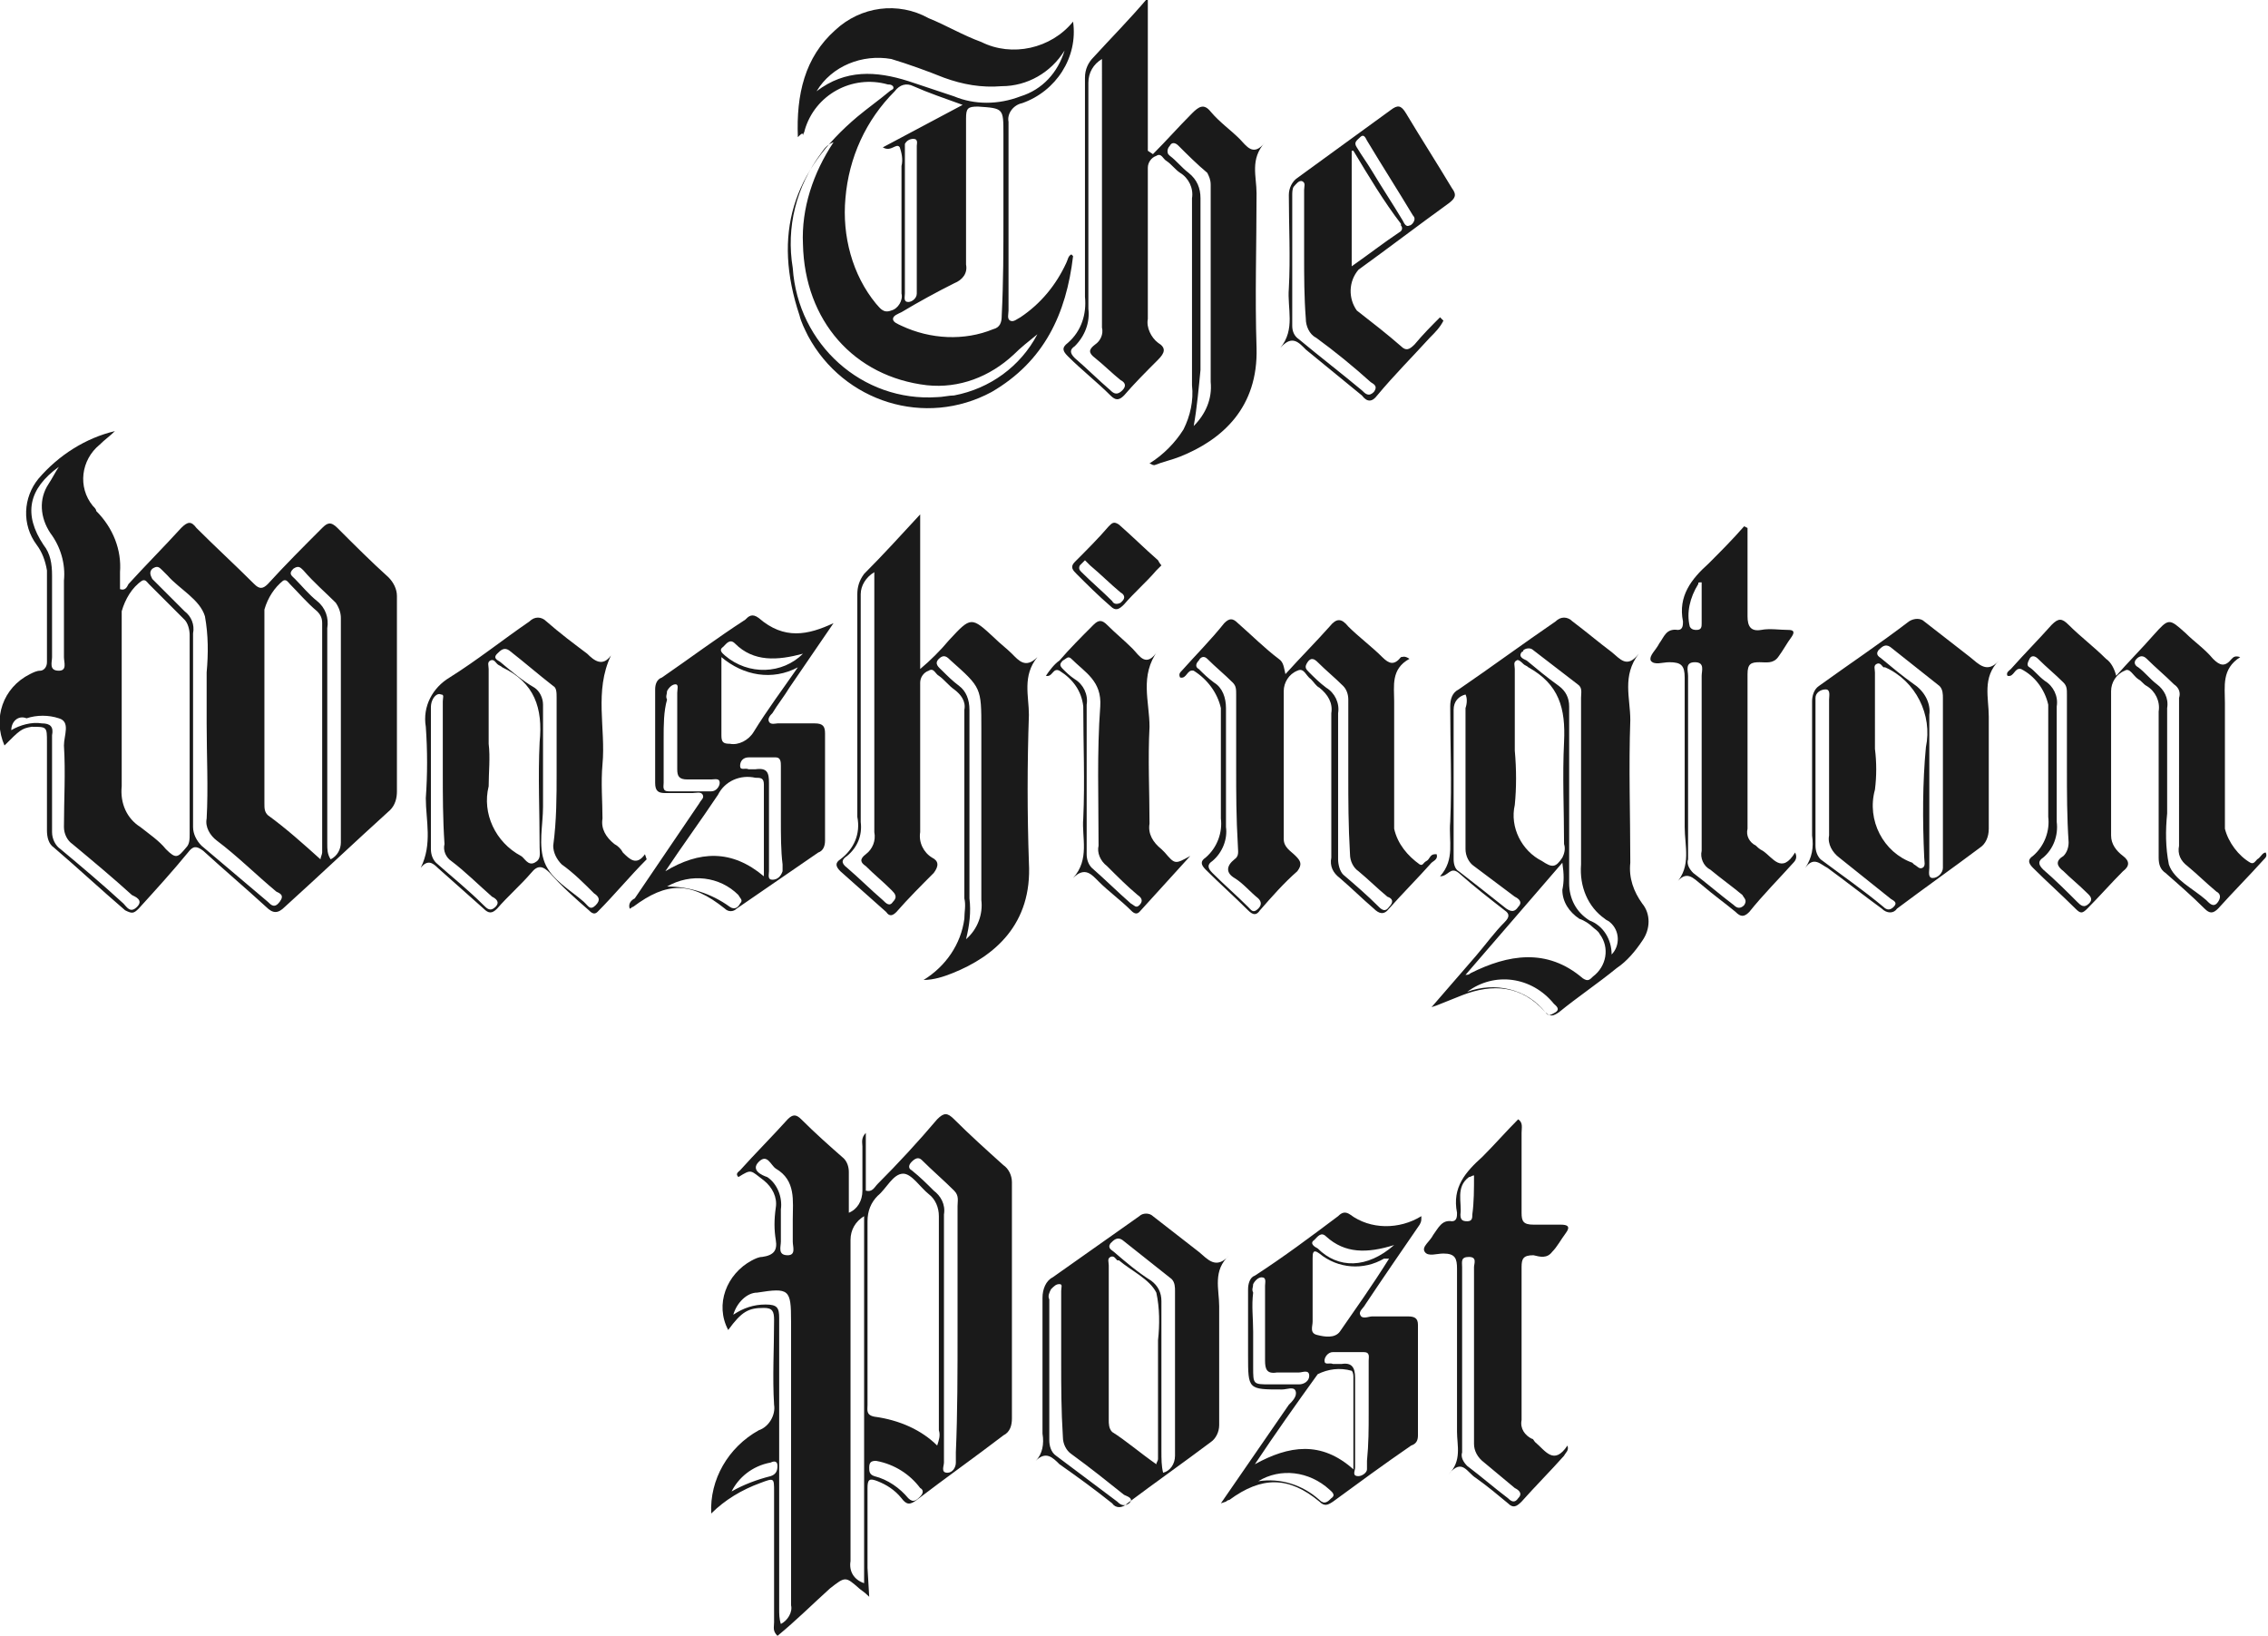
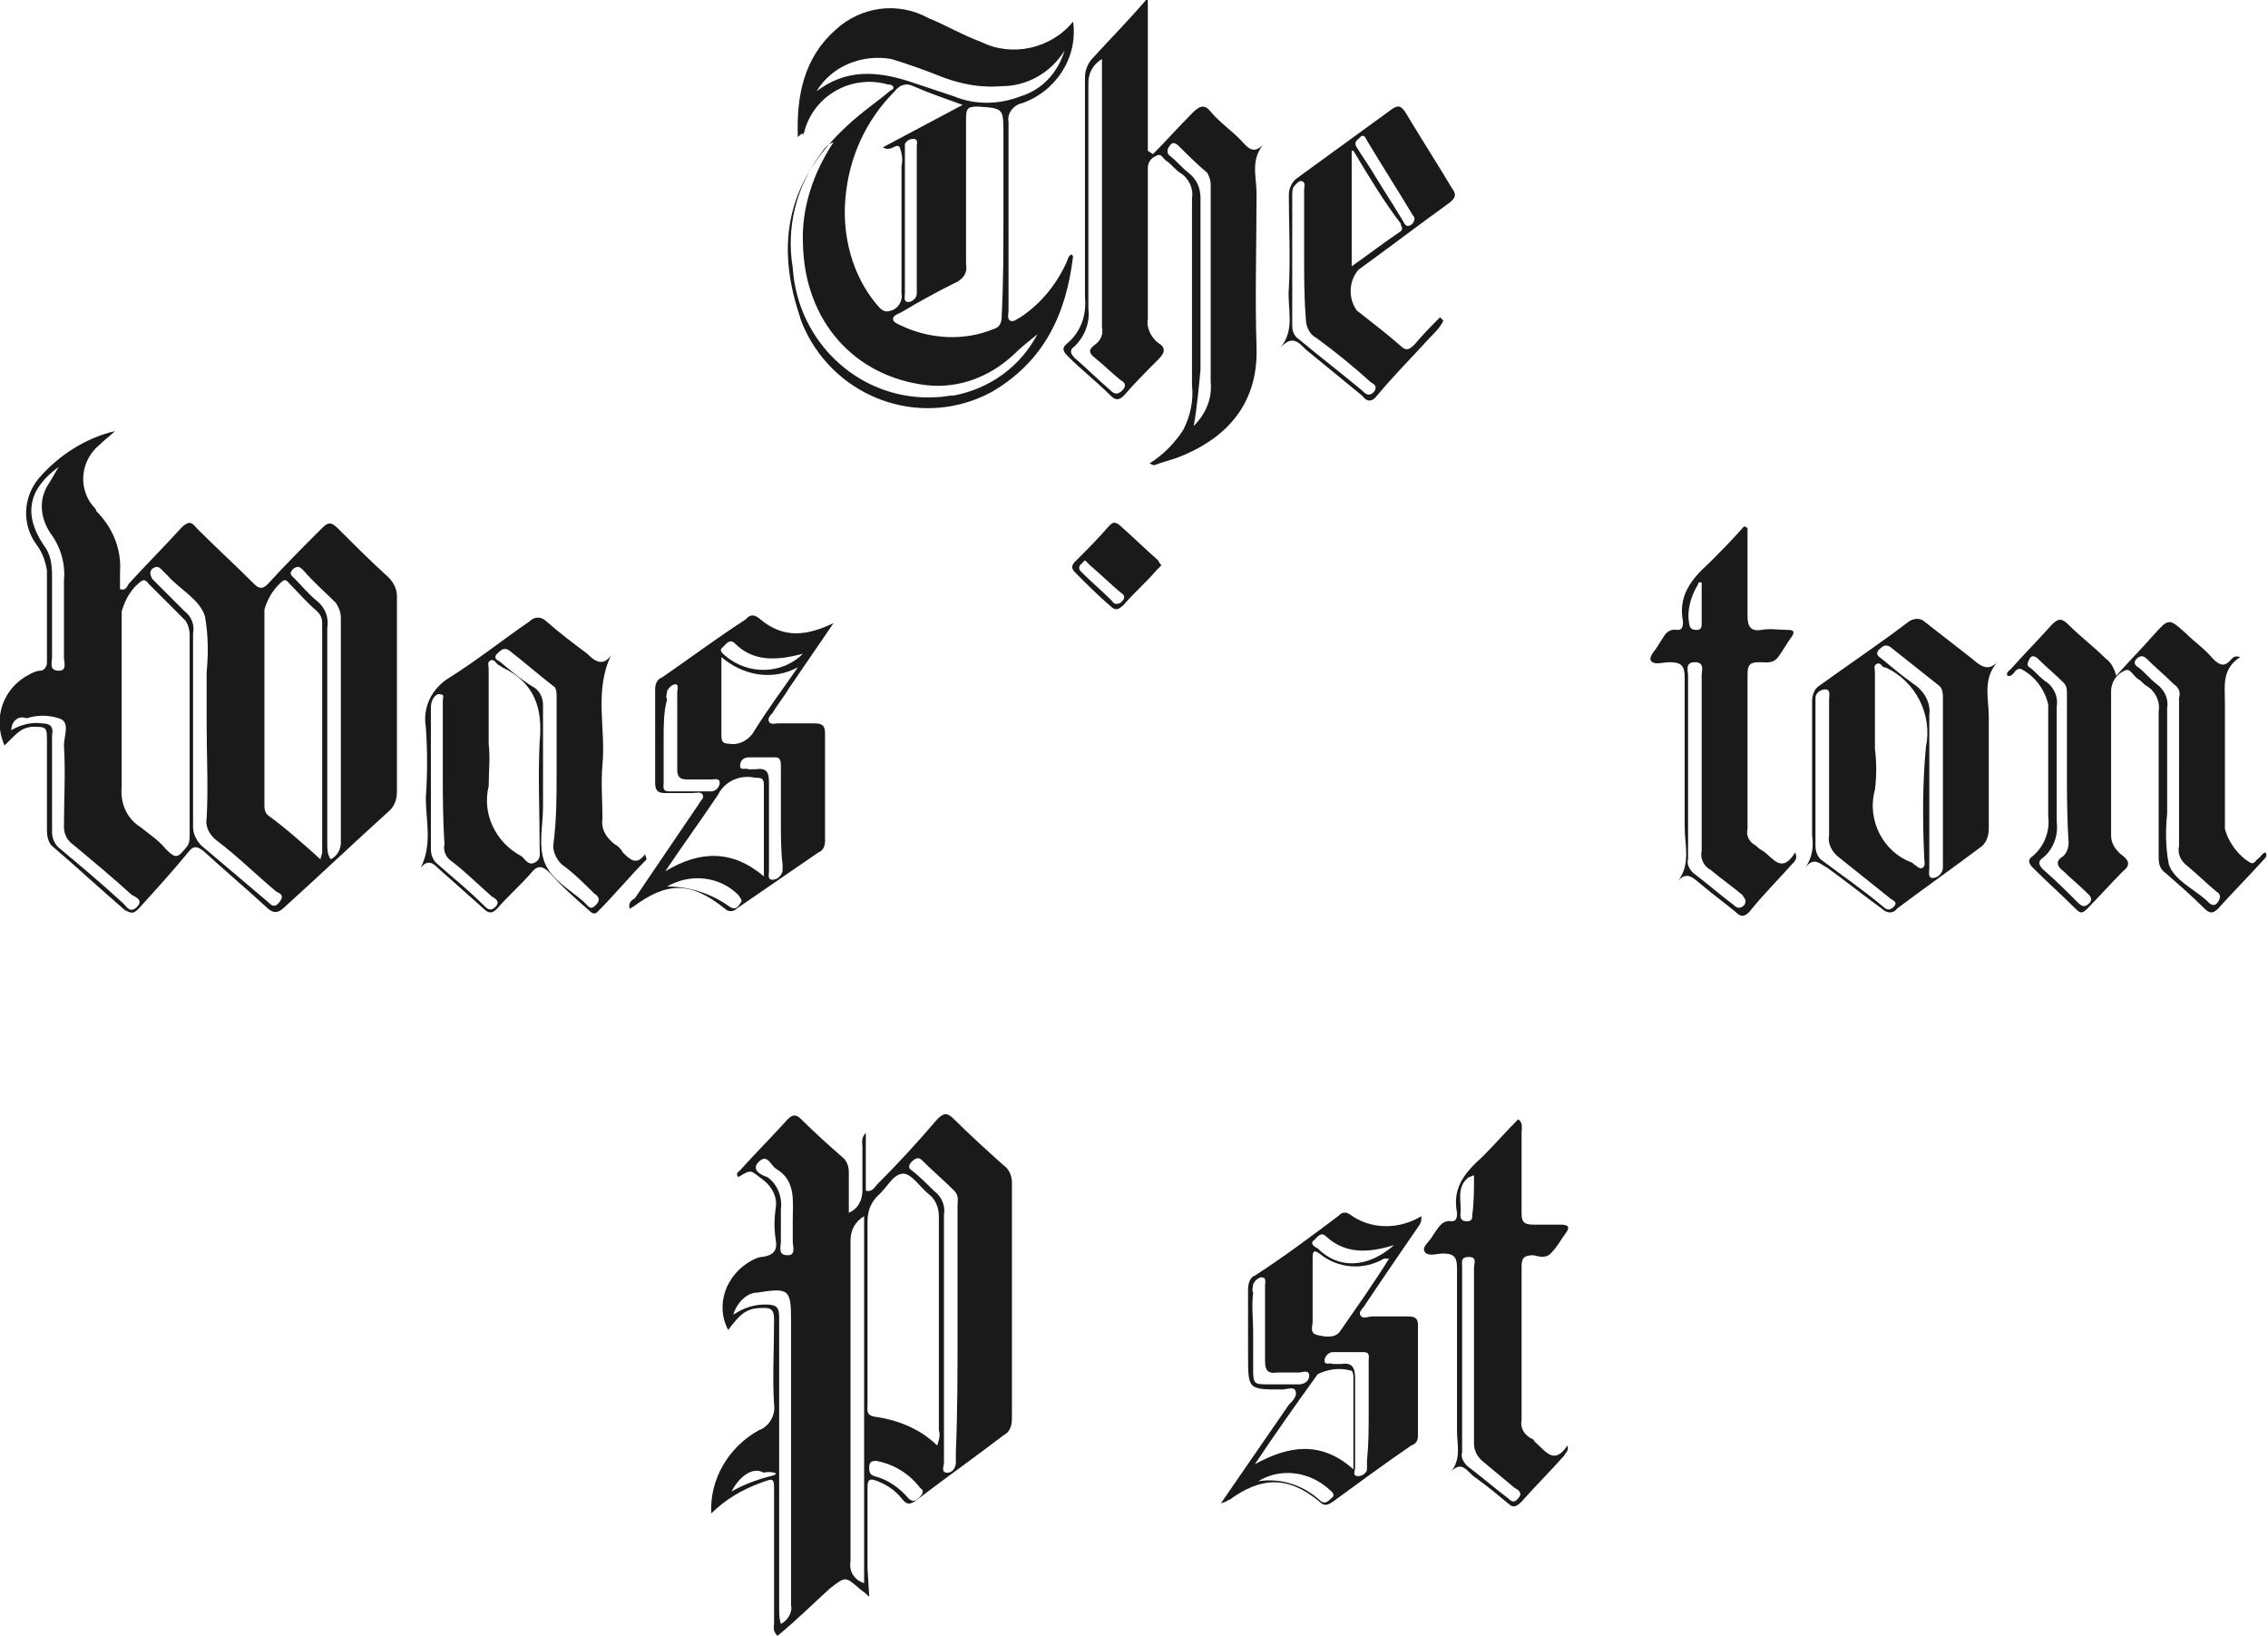
<svg xmlns="http://www.w3.org/2000/svg" version="1.1" id="Layer_1" x="0px" y="0px" width="133.5px" height="96.3px" viewBox="0 0 133.5 96.3" xml:space="preserve">
  <g id="Group_14" transform="translate(-5876.936 -264.128)">
    <path id="Path_28" fill="#1A1A1A" d="M5877.2,308c-0.7-1.6-0.1-3.4,1.5-4.2c0.2-0.1,0.4-0.2,0.6-0.2c0.2,0,0.4-0.2,0.4-0.5 c0,0,0,0,0,0c0-1.8,0-3.6,0-5.4c-0.1-0.6-0.3-1.1-0.6-1.5c-0.9-1.2-0.8-2.8,0.1-3.9c1.2-1.4,2.8-2.4,4.5-2.8 c-0.3,0.3-0.6,0.5-0.9,0.8c-1.1,0.9-1.3,2.5-0.4,3.6c0.1,0.1,0.2,0.2,0.2,0.3c1,1,1.5,2.3,1.4,3.6c0,0.3,0,0.7,0,1 c0.3,0.1,0.4-0.1,0.5-0.3c1-1.1,2.1-2.2,3.1-3.3c0.4-0.4,0.6-0.4,0.9,0c1.1,1.1,2.3,2.2,3.4,3.3c0.3,0.3,0.5,0.3,0.8,0 c1-1.1,2.1-2.2,3.2-3.3c0.3-0.3,0.5-0.4,0.9,0c1,1,2,2,3,2.9c0.3,0.3,0.5,0.7,0.5,1.1c0,3.8,0,7.7,0,11.5c0,0.4-0.1,0.8-0.4,1.1 c-2.1,1.9-4.1,3.8-6.2,5.7c-0.4,0.4-0.7,0.4-1.1,0c-1.2-1.1-2.5-2.2-3.7-3.3c-0.4-0.3-0.6-0.3-0.9,0.1c-0.9,1.1-1.9,2.2-2.9,3.3 c-0.3,0.3-0.4,0.3-0.8,0.1c-1.4-1.2-2.8-2.5-4.2-3.7c-0.3-0.2-0.4-0.6-0.4-1c0-1.7,0-3.5,0-5.2c0-0.9,0-0.9-0.9-0.9 C5878.2,307,5878.1,307.1,5877.2,308z M5888.1,307.3c0-1.9,0-3.9,0-5.8c0-0.3-0.1-0.7-0.3-0.9c-0.7-0.7-1.4-1.4-2.1-2.1 c-0.1-0.1-0.2-0.3-0.4-0.2c-0.6,0.4-1,1.1-1.2,1.8c0,3.4,0,6.8,0,10.3c-0.1,1,0.3,1.9,1.1,2.4c0.5,0.4,1.1,0.8,1.5,1.3 c0.6,0.6,0.7,0.5,1.2-0.1c0.2-0.2,0.2-0.5,0.2-0.8C5888.1,311.2,5888.1,309.2,5888.1,307.3z M5895.8,314.7c0-0.1,0.1-0.3,0.1-0.4 c0-4.5,0-9,0-13.5c0-0.3-0.1-0.5-0.3-0.7c-0.6-0.5-1.1-1.1-1.6-1.6c-0.1-0.1-0.2-0.3-0.4-0.2c-0.5,0.4-0.9,1-1.1,1.7 c0,3.8,0,7.6,0,11.4c0,0.3,0,0.5,0.2,0.7C5893.8,312.9,5894.8,313.8,5895.8,314.7L5895.8,314.7z M5889.1,306.7c0-1,0-2,0-3 c0.1-1.1,0.1-2.2-0.1-3.3c-0.3-1-1.5-1.6-2.2-2.4l-0.3-0.3c-0.2-0.2-0.3-0.3-0.6-0.1c-0.2,0.2-0.1,0.4,0,0.6 c0.6,0.6,1.3,1.3,1.9,1.9c0.4,0.3,0.6,0.8,0.5,1.3c0,3.8,0,7.6,0,11.4c0,0.4,0.2,0.8,0.5,1.1c1.3,1.1,2.6,2.2,3.9,3.3 c0.2,0.2,0.4,0.4,0.7,0s0-0.5-0.2-0.6c-1.2-1-2.3-2.1-3.5-3c-0.4-0.3-0.7-0.8-0.6-1.3C5889.2,310.5,5889.1,308.6,5889.1,306.7 L5889.1,306.7z M5896.4,314.7c0.4-0.2,0.6-0.6,0.6-1c0-4.4,0-8.8,0-13.2c0-0.3-0.1-0.6-0.3-0.9c-0.6-0.6-1.3-1.2-1.9-1.9 c-0.2-0.2-0.3-0.3-0.6-0.1c-0.3,0.3-0.1,0.4,0.1,0.6c0.4,0.4,0.8,0.9,1.3,1.3c0.5,0.4,0.7,1,0.6,1.6c0,4.2,0,8.5,0,12.7 C5896.2,314.1,5896.2,314.4,5896.4,314.7L5896.4,314.7z M5877.6,307.1c0.5-0.3,1.2-0.5,1.8-0.4c0.5,0,0.7,0.2,0.6,0.7 c0,1.9,0,3.8,0,5.7c0,0.4,0.2,0.8,0.5,1c1.2,1,2.5,2.1,3.7,3.2c0.2,0.2,0.4,0.6,0.8,0.2s-0.1-0.6-0.3-0.7c-1.1-1-2.3-2-3.5-3 c-0.3-0.2-0.5-0.6-0.5-1c0-1.6,0.1-3.2,0-4.8c0-0.6,0.4-1.4-0.3-1.6c-0.6-0.2-1.3-0.2-1.9,0C5878,306.2,5877.6,306.6,5877.6,307.1 L5877.6,307.1z M5880.4,291.6c-1.8,1.3-2.1,2.8-0.9,4.6c0.4,0.5,0.5,1.1,0.5,1.8c0,1.6,0,3.2,0,4.8c0,0.3-0.2,0.8,0.4,0.8 c0.5,0,0.3-0.5,0.3-0.8c0-1.5,0-3,0-4.5c0.1-1-0.2-2-0.8-2.8c-0.6-0.9-0.7-2-0.1-2.9C5880,292.3,5880.2,291.9,5880.4,291.6 L5880.4,291.6z" />
-     <path id="Path_29" fill="#1A1A1A" d="M5928.1,358.1c-0.3-0.3-0.5-0.4-0.6-0.5c-0.8-0.7-0.8-0.7-1.7,0c-1,0.9-2,1.9-3.1,2.8 c-0.3-0.3-0.2-0.5-0.2-0.8c0-2.6,0-5.1,0-7.7c0-0.8,0-0.8-0.8-0.5c-1.1,0.4-2.1,1-2.9,1.8c-0.1-2,1-3.9,2.8-4.9 c0.6-0.2,1-0.9,0.9-1.5c-0.1-1.6,0-3.3,0-5c0-0.5-0.1-0.7-0.6-0.7c-0.9,0-1.3,0.2-2.1,1.3c-0.8-1.5-0.1-3.3,1.4-4.1 c0.2-0.1,0.4-0.2,0.6-0.2c0.7-0.1,0.9-0.4,0.8-1c-0.1-0.6-0.1-1.2,0-1.9c0.1-0.6-0.2-1.2-0.7-1.6c-0.8-0.6-0.7-0.7-1.5-0.2 c-0.2-0.2,0-0.3,0.1-0.4c0.9-1,1.9-2,2.8-3c0.3-0.3,0.5-0.3,0.8,0c0.8,0.8,1.7,1.6,2.5,2.3c0.2,0.2,0.3,0.5,0.3,0.8 c0,0.8,0,1.6,0,2.4c0.5-0.2,0.8-0.7,0.8-1.3c0-0.9,0-1.7,0-2.6c0-0.2-0.1-0.5,0.2-0.8v3.4c0.4,0.1,0.5-0.2,0.7-0.4 c1.2-1.2,2.4-2.5,3.5-3.8c0.4-0.4,0.6-0.4,1,0c0.9,0.9,1.9,1.8,2.9,2.7c0.3,0.2,0.5,0.6,0.5,1c0,4.6,0,9.2,0,13.9 c0,0.4-0.1,0.8-0.5,1c-1.7,1.3-3.4,2.5-5.1,3.8c-0.4,0.3-0.6,0.3-0.9-0.1c-0.4-0.5-0.9-0.8-1.4-1c-0.5-0.2-0.6-0.1-0.6,0.4 c0,1.6,0,3.1,0,4.7L5928.1,358.1z M5932.1,349.2c0.1-0.3,0.2-0.6,0.1-0.9c0-4.2,0-8.4,0-12.6c0-0.5-0.2-1-0.6-1.3 c-0.5-0.4-1-1.2-1.5-1.2c-0.6,0-1,0.9-1.5,1.3c-0.4,0.4-0.6,0.9-0.6,1.5c0,1.3,0,2.5,0,3.8c0,2.3,0,4.7,0,7c0,0.3-0.1,0.6,0.4,0.7 C5929.9,347.7,5931.2,348.3,5932.1,349.2L5932.1,349.2z M5920.1,341.5c0.6-0.4,1.2-0.6,1.9-0.6c0.7,0,0.8,0.2,0.8,0.8 c0,5.7,0,11.4,0,17.1c0,0.3,0,0.6,0.1,0.9c0.4-0.2,0.7-0.7,0.6-1.1c0-5.6,0-11.2,0-16.7c0-1.9-0.1-2-2-1.7 C5920.9,340.2,5920.3,340.8,5920.1,341.5L5920.1,341.5z M5927.8,357.3v-21.6c-0.5,0.3-0.8,0.8-0.8,1.4c0,6.3,0,12.6,0,18.9 C5926.9,356.6,5927.2,357.1,5927.8,357.3L5927.8,357.3z M5933.3,342.4c0-2.4,0-4.9,0-7.3c0-0.3,0.1-0.6-0.2-0.9 c-0.6-0.6-1.3-1.2-1.9-1.8c-0.2-0.2-0.4-0.1-0.6,0.1s-0.2,0.4,0,0.5c0.5,0.4,0.9,0.8,1.3,1.2c0.4,0.3,0.7,0.8,0.6,1.4 c0,4.9,0,9.8,0,14.6c0,0.2-0.2,0.6,0.2,0.6c0.3,0,0.5-0.3,0.5-0.6c0-0.2,0-0.4,0-0.6C5933.3,347.3,5933.3,344.8,5933.3,342.4 L5933.3,342.4z M5923.6,335.9c0-1.1,0.2-2.3-1-3c-0.3-0.2-0.5-0.9-1-0.4s0.2,0.8,0.5,0.9c0.6,0.4,0.9,1.2,0.8,1.9 c0,0.6,0,1.3,0,1.9c0,0.3-0.2,0.8,0.4,0.8c0.5,0,0.3-0.5,0.3-0.8C5923.6,336.8,5923.6,336.3,5923.6,335.9L5923.6,335.9z M5928.1,350.5c0,0.2,0,0.4,0.3,0.5c0.8,0.2,1.5,0.7,2,1.3c0.3,0.3,0.5,0.1,0.7-0.1c0.2-0.2,0.2-0.4,0-0.5 c-0.6-0.8-1.5-1.4-2.6-1.6C5928.2,350.1,5928.1,350.2,5928.1,350.5L5928.1,350.5z M5920,351.9c0.7-0.4,1.5-0.7,2.3-0.9 c0.3-0.1,0.4-0.3,0.4-0.6s-0.2-0.3-0.4-0.2C5921.2,350.4,5920.4,351.1,5920,351.9L5920,351.9z" />
+     <path id="Path_29" fill="#1A1A1A" d="M5928.1,358.1c-0.3-0.3-0.5-0.4-0.6-0.5c-0.8-0.7-0.8-0.7-1.7,0c-1,0.9-2,1.9-3.1,2.8 c-0.3-0.3-0.2-0.5-0.2-0.8c0-2.6,0-5.1,0-7.7c0-0.8,0-0.8-0.8-0.5c-1.1,0.4-2.1,1-2.9,1.8c-0.1-2,1-3.9,2.8-4.9 c0.6-0.2,1-0.9,0.9-1.5c-0.1-1.6,0-3.3,0-5c0-0.5-0.1-0.7-0.6-0.7c-0.9,0-1.3,0.2-2.1,1.3c-0.8-1.5-0.1-3.3,1.4-4.1 c0.2-0.1,0.4-0.2,0.6-0.2c0.7-0.1,0.9-0.4,0.8-1c-0.1-0.6-0.1-1.2,0-1.9c0.1-0.6-0.2-1.2-0.7-1.6c-0.8-0.6-0.7-0.7-1.5-0.2 c-0.2-0.2,0-0.3,0.1-0.4c0.9-1,1.9-2,2.8-3c0.3-0.3,0.5-0.3,0.8,0c0.8,0.8,1.7,1.6,2.5,2.3c0.2,0.2,0.3,0.5,0.3,0.8 c0,0.8,0,1.6,0,2.4c0.5-0.2,0.8-0.7,0.8-1.3c0-0.9,0-1.7,0-2.6c0-0.2-0.1-0.5,0.2-0.8v3.4c0.4,0.1,0.5-0.2,0.7-0.4 c1.2-1.2,2.4-2.5,3.5-3.8c0.4-0.4,0.6-0.4,1,0c0.9,0.9,1.9,1.8,2.9,2.7c0.3,0.2,0.5,0.6,0.5,1c0,4.6,0,9.2,0,13.9 c0,0.4-0.1,0.8-0.5,1c-1.7,1.3-3.4,2.5-5.1,3.8c-0.4,0.3-0.6,0.3-0.9-0.1c-0.4-0.5-0.9-0.8-1.4-1c-0.5-0.2-0.6-0.1-0.6,0.4 c0,1.6,0,3.1,0,4.7L5928.1,358.1z M5932.1,349.2c0.1-0.3,0.2-0.6,0.1-0.9c0-4.2,0-8.4,0-12.6c0-0.5-0.2-1-0.6-1.3 c-0.5-0.4-1-1.2-1.5-1.2c-0.6,0-1,0.9-1.5,1.3c-0.4,0.4-0.6,0.9-0.6,1.5c0,1.3,0,2.5,0,3.8c0,2.3,0,4.7,0,7c0,0.3-0.1,0.6,0.4,0.7 C5929.9,347.7,5931.2,348.3,5932.1,349.2L5932.1,349.2z M5920.1,341.5c0.6-0.4,1.2-0.6,1.9-0.6c0.7,0,0.8,0.2,0.8,0.8 c0,5.7,0,11.4,0,17.1c0,0.3,0,0.6,0.1,0.9c0.4-0.2,0.7-0.7,0.6-1.1c0-5.6,0-11.2,0-16.7c0-1.9-0.1-2-2-1.7 C5920.9,340.2,5920.3,340.8,5920.1,341.5L5920.1,341.5z M5927.8,357.3v-21.6c-0.5,0.3-0.8,0.8-0.8,1.4c0,6.3,0,12.6,0,18.9 C5926.9,356.6,5927.2,357.1,5927.8,357.3L5927.8,357.3z M5933.3,342.4c0-2.4,0-4.9,0-7.3c0-0.3,0.1-0.6-0.2-0.9 c-0.6-0.6-1.3-1.2-1.9-1.8c-0.2-0.2-0.4-0.1-0.6,0.1s-0.2,0.4,0,0.5c0.5,0.4,0.9,0.8,1.3,1.2c0.4,0.3,0.7,0.8,0.6,1.4 c0,4.9,0,9.8,0,14.6c0,0.2-0.2,0.6,0.2,0.6c0.3,0,0.5-0.3,0.5-0.6c0-0.2,0-0.4,0-0.6C5933.3,347.3,5933.3,344.8,5933.3,342.4 L5933.3,342.4z M5923.6,335.9c0-1.1,0.2-2.3-1-3c-0.3-0.2-0.5-0.9-1-0.4s0.2,0.8,0.5,0.9c0.6,0.4,0.9,1.2,0.8,1.9 c0,0.6,0,1.3,0,1.9c0,0.3-0.2,0.8,0.4,0.8c0.5,0,0.3-0.5,0.3-0.8C5923.6,336.8,5923.6,336.3,5923.6,335.9L5923.6,335.9z M5928.1,350.5c0,0.2,0,0.4,0.3,0.5c0.8,0.2,1.5,0.7,2,1.3c0.3,0.3,0.5,0.1,0.7-0.1c0.2-0.2,0.2-0.4,0-0.5 c-0.6-0.8-1.5-1.4-2.6-1.6C5928.2,350.1,5928.1,350.2,5928.1,350.5L5928.1,350.5z M5920,351.9c0.7-0.4,1.5-0.7,2.3-0.9 s-0.2-0.3-0.4-0.2C5921.2,350.4,5920.4,351.1,5920,351.9L5920,351.9z" />
    <path id="Path_30" fill="#1A1A1A" d="M5923.9,272.2c-0.1-2.5,0.4-4.7,2.2-6.3c1.5-1.4,3.7-1.7,5.5-0.7c1,0.4,2,1,3.1,1.4 c1.8,0.9,4.1,0.4,5.4-1.2c0.3,2.1-1,4.1-3,4.8c-0.5,0.1-0.9,0.6-0.8,1.1c0,0,0,0,0,0c0,3.7,0,7.4,0,11.1c0,0.2-0.1,0.5,0.1,0.6 s0.4-0.1,0.6-0.2c1.2-0.8,2.1-1.9,2.7-3.2c0.1-0.2,0.1-0.4,0.3-0.5c0,0,0.1,0.1,0.1,0.1c-0.4,3.4-1.7,6.2-4.8,8 c-3.9,2.1-8.7,0.6-10.8-3.3c-0.2-0.4-0.4-0.8-0.5-1.2c-1.6-4.8-0.4-8.5,3.4-11.7c0.6-0.5,1.3-1,1.9-1.5c0.1-0.1,0.3-0.1,0.2-0.3 c-0.1-0.1-0.2-0.1-0.3-0.1c-2.1-0.6-4.3,0.6-4.9,2.7c0,0.1-0.1,0.2-0.1,0.3C5924.2,271.9,5924.1,272,5923.9,272.2z M5933.6,270.3 c-1.1-0.4-2-0.7-2.9-1.1c-0.4-0.2-0.8-0.1-1.1,0.3c-1.7,1.7-2.7,3.9-2.9,6.3c-0.2,2.2,0.4,4.5,1.8,6.2c0.2,0.2,0.4,0.6,0.9,0.4 c0.4-0.1,0.7-0.6,0.6-1c0-2.5,0-5,0-7.5c0.1-0.4,0-0.8-0.1-1.1c-0.2-0.3-0.5,0.3-1,0L5933.6,270.3z M5936,276.9V272 c0-1.5,0-1.5-1.5-1.6c-0.6,0-0.7,0.1-0.7,0.7c0,2.9,0,5.7,0,8.6c0.1,0.5-0.2,0.9-0.7,1.1c-1,0.5-2.1,1.1-3.1,1.7 c-0.2,0.1-0.5,0.2-0.5,0.4s0.3,0.3,0.5,0.4c1.7,0.8,3.7,0.9,5.4,0.2c0.4-0.1,0.5-0.4,0.5-0.8C5936,280.7,5936,278.8,5936,276.9 L5936,276.9z M5926,272.5c-0.3,0.1-0.5,0.3-0.7,0.6c-1.5,2-2.1,4.4-1.7,6.8c0.3,4.5,4.1,7.9,8.5,7.6c0.3,0,0.7-0.1,1-0.1 c2.1-0.4,3.9-1.7,4.9-3.6c-0.5,0.4-1,0.8-1.4,1.2c-1.4,1.3-3.2,2-5.1,1.8c-4.3-0.5-7.2-3.8-7.3-8.3 C5924.1,276.4,5924.8,274.3,5926,272.5L5926,272.5z M5925,269.5c1.7-1.3,3.5-1.2,5.4-0.6c0.9,0.3,1.8,0.6,2.7,0.9 c1.2,0.5,2.6,0.5,3.9,0c1.3-0.4,2.2-1.4,2.6-2.7c-0.8,1.3-2.2,2.1-3.7,2.1c-1.2,0.1-2.3-0.1-3.4-0.5c-1-0.4-2.1-0.8-3.1-1.1 C5927.7,267.3,5925.9,268,5925,269.5L5925,269.5z M5930.2,277.1c0,1.4,0,2.9,0,4.3c0,0.2-0.1,0.5,0.2,0.5c0.2,0,0.5-0.2,0.5-0.5 c0,0,0,0,0,0c0-0.1,0-0.1,0-0.2c0-2.8,0-5.7,0-8.5c0-0.1,0.1-0.4-0.2-0.4c-0.2,0-0.4,0.1-0.5,0.3c0,0.2,0,0.3,0,0.5 C5930.2,274.4,5930.2,275.7,5930.2,277.1L5930.2,277.1z" />
-     <path id="Path_31" fill="#1A1A1A" d="M5931.3,321.8c1.3-0.8,2.2-2.1,2.4-3.6c0-0.4,0.1-0.8,0-1.2c0-3.7,0-7.4,0-11.1 c0.1-0.5-0.2-0.9-0.6-1.2c-0.3-0.2-0.6-0.6-0.9-0.8c-0.2-0.1-0.3-0.5-0.6-0.3c-0.3,0.1-0.5,0.4-0.5,0.7c0,0.2,0,0.4,0,0.6 c0,2.7,0,5.5,0,8.2c-0.1,0.6,0.2,1.2,0.7,1.5c0.4,0.2,0.4,0.5,0.1,0.9c-0.7,0.7-1.5,1.5-2.2,2.3c-0.2,0.2-0.4,0.3-0.6,0 c-0.9-0.8-1.8-1.6-2.7-2.4c-0.3-0.3-0.3-0.5,0-0.7c0.8-0.6,1.2-1.5,1-2.5c0-4.4,0-8.7,0-13.1c0-0.4,0.1-0.8,0.4-1.2 c1.1-1.1,2.1-2.2,3.3-3.5v9.1c0.6-0.5,1.2-1.1,1.7-1.7c1.3-1.4,1.3-1.4,2.7-0.1c0.3,0.3,0.7,0.6,1,0.9c0.4,0.4,0.8,0.9,1.5,0.2 c-0.9,1.1-0.5,2.3-0.5,3.4c-0.1,2.9-0.1,5.8,0,8.7c0.2,3.6-2,5.5-4.5,6.5C5932.5,321.6,5931.9,321.8,5931.3,321.8z M5928.4,297.8 c-0.5,0.3-0.8,0.8-0.8,1.3c0,4.5,0,8.9,0,13.4c0.1,0.8-0.2,1.5-0.8,2c-0.3,0.2-0.4,0.4,0,0.7c0.7,0.6,1.4,1.3,2.1,1.9 c0.2,0.2,0.4,0.4,0.6,0.1c0.3-0.3,0.1-0.5-0.1-0.7c-0.5-0.5-1-0.9-1.5-1.4c-0.3-0.2-0.4-0.4,0-0.7c0.4-0.3,0.6-0.8,0.5-1.3 c0-4.6,0-9.2,0-13.8L5928.4,297.8z M5933.8,319.4c0.7-0.6,1-1.5,0.9-2.3c0-3.4,0-6.7,0-10.1c0-2.4,0-2.4-1.8-4 c-0.2-0.2-0.4-0.4-0.7-0.1c-0.3,0.3,0,0.5,0.2,0.7c0.3,0.3,0.6,0.6,1,0.9c0.4,0.3,0.6,0.8,0.6,1.4c0,3.7,0,7.4,0,11.1 C5934.1,317.8,5934,318.6,5933.8,319.4L5933.8,319.4z" />
    <path id="Path_32" fill="#1A1A1A" d="M5944.8,273.2c0.8-0.8,1.5-1.6,2.3-2.4c0.4-0.4,0.7-0.6,1.1-0.1c0.5,0.6,1.2,1.1,1.7,1.6 c0.4,0.4,0.8,1.1,1.5,0.2c-0.9,1-0.5,2-0.5,3c0,3-0.1,6.1,0,9.1c0.1,3.5-2,5.4-4.5,6.4c-0.5,0.2-1,0.3-1.5,0.5 c-0.1,0-0.1,0-0.3-0.1c0.8-0.5,1.5-1.2,2-2c0.4-0.8,0.6-1.7,0.5-2.6c0-3.7,0-7.3,0-11c0.1-0.6-0.2-1.2-0.7-1.5 c-0.3-0.2-0.5-0.5-0.8-0.7c-0.2-0.1-0.3-0.5-0.6-0.3c-0.3,0.1-0.5,0.4-0.5,0.7c0,0.1,0,0.3,0,0.4c0,2.8,0,5.6,0,8.5 c-0.1,0.5,0.2,1.1,0.6,1.4c0.5,0.3,0.4,0.6,0,1c-0.7,0.7-1.4,1.4-2,2.1c-0.3,0.3-0.5,0.3-0.8,0c-0.8-0.8-1.7-1.5-2.5-2.3 c-0.3-0.3-0.4-0.5,0-0.8c0.8-0.7,1.1-1.7,1-2.7c0-4.3,0-8.6,0-12.9c0-0.5,0.2-0.9,0.5-1.2c1-1.1,2.1-2.2,3.2-3.5v9L5944.8,273.2z M5941.8,267.6c-0.5,0.3-0.8,0.8-0.8,1.4c0,4.4,0,8.9,0,13.3c0.1,0.8-0.2,1.6-0.8,2.2c-0.3,0.2-0.3,0.4,0,0.7 c0.7,0.6,1.4,1.3,2.1,1.9c0.2,0.2,0.4,0.3,0.7,0c0.3-0.3,0.1-0.5-0.1-0.6c-0.5-0.4-1-0.9-1.5-1.3c-0.4-0.3-0.4-0.5,0-0.8 c0.3-0.2,0.5-0.6,0.4-1c0-4.8,0-9.5,0-14.3L5941.8,267.6z M5947.2,289.2c0.7-0.7,1.1-1.6,1-2.6c0-3.9,0-7.8,0-11.6 c0-0.3-0.1-0.5-0.2-0.7c-0.6-0.5-1.2-1.1-1.7-1.6c-0.2-0.2-0.4-0.2-0.5,0c-0.1,0.1-0.2,0.3-0.1,0.5c0,0,0.1,0.1,0.1,0.1 c0.4,0.3,0.7,0.7,1.1,1c0.5,0.4,0.7,0.9,0.7,1.5c0,3.4,0,6.7,0,10.1C5947.5,286.9,5947.4,288.1,5947.2,289.2L5947.2,289.2z" />
-     <path id="Path_33" fill="#1A1A1A" d="M5961.2,323.4l2.6-3c0.6-0.7,1.1-1.4,1.7-2c0.3-0.3,0.3-0.5,0-0.7c-0.9-0.7-1.8-1.4-2.7-2.2 c-0.5-0.4-0.6,0.2-1.1,0.2c0.9-1,0.5-2.1,0.6-3.2c0.1-2.3,0-4.5,0-6.8c0-0.4,0.1-0.8,0.5-1c1.9-1.3,3.8-2.7,5.7-4 c0.3-0.3,0.7-0.3,1,0c0,0,0,0,0,0c0.8,0.6,1.5,1.2,2.3,1.8c0.5,0.4,0.9,1,1.6,0.1c-1,1.3-0.5,2.6-0.5,3.9c-0.1,2.8,0,5.6,0,8.4 c-0.1,0.9,0.2,1.7,0.7,2.4c0.5,0.6,0.5,1.5,0,2.2c-0.4,0.6-0.9,1.2-1.5,1.6c-1.1,0.9-2.3,1.7-3.4,2.6c-0.3,0.2-0.5,0.3-0.8,0 c-1.4-1.6-3.1-1.7-4.9-1c-0.5,0.2-1,0.4-1.5,0.6L5961.2,323.4z M5966.1,308.3c0.1,1.1,0.1,2.2,0,3.2c-0.3,1.3,0.4,2.7,1.6,3.3 c0.6,0.4,0.8,0.4,1.2-0.2c0.1-0.2,0.2-0.5,0.1-0.8c0-2-0.1-4,0-6s-0.3-3.4-2.1-4.4c-0.1-0.1-0.2-0.1-0.3-0.2 c-0.1-0.1-0.3-0.3-0.4-0.2c-0.2,0.1-0.1,0.3-0.1,0.5C5966.1,305.1,5966.1,306.7,5966.1,308.3z M5968.9,314.9l-5.7,6.6 c0.1,0,0.2,0,0.3-0.1c2.2-1.1,4.5-1.5,6.6,0.3c0.3,0.2,0.4,0.1,0.6-0.1c0.8-0.6,1-1.7,0.4-2.5c-0.1-0.2-0.3-0.3-0.4-0.4 c-0.2-0.2-0.5-0.4-0.8-0.5c-0.6-0.4-1-1-1-1.7C5969,316,5969,315.6,5968.9,314.9z M5971.8,320.3c0.5-0.5,0.5-1.4-0.1-1.9 c-0.1-0.1-0.2-0.1-0.3-0.2c-1-0.7-1.5-1.9-1.4-3.2c0-3.3,0-6.6,0-9.8c0-0.3,0.1-0.6-0.2-0.8c-0.9-0.7-1.7-1.3-2.6-2 c-0.2-0.2-0.5-0.1-0.6,0c0,0,0,0.1-0.1,0.1c-0.2,0.3,0.1,0.4,0.3,0.5c0.6,0.5,1.2,1,1.9,1.5c0.4,0.3,0.6,0.7,0.6,1.2 c0,3.5,0,6.9,0,10.4c0,0.9,0.4,1.7,1.2,2.2C5971.3,318.6,5971.8,319.4,5971.8,320.3L5971.8,320.3z M5963.2,305 c-0.4,0.1-0.7,0.4-0.7,0.9c0,2.9,0,5.8,0,8.8c0,0.3,0.1,0.6,0.3,0.7c0.9,0.7,1.8,1.4,2.8,2.2c0.3,0.2,0.5,0.2,0.7-0.1 c0.3-0.3,0-0.5-0.2-0.6c-0.8-0.6-1.6-1.2-2.4-1.8c-0.3-0.2-0.5-0.6-0.5-1c0-2.8,0-5.6,0-8.3C5963.3,305.5,5963.3,305.2,5963.2,305 L5963.2,305z M5963.3,322.5c1.6-0.6,3.5-0.2,4.6,1.2c0.2,0.3,0.4,0.1,0.6,0c0.3-0.2,0-0.4-0.1-0.5 C5967.1,321.6,5964.9,321.3,5963.3,322.5L5963.3,322.5z" />
    <path id="Path_34" fill="#1A1A1A" d="M6008.8,302.8c-1.1,0.7-0.9,1.7-0.9,2.7c0,2.5,0,4.9,0,7.4c0.2,0.8,0.8,1.6,1.5,2 c0.2,0.1,0.3-0.1,0.4-0.2c0.2-0.1,0.3-0.4,0.5-0.4c0.1,0.2,0,0.3-0.1,0.4c-0.9,1-1.8,1.9-2.7,2.9c-0.3,0.3-0.5,0.3-0.8,0 c-0.7-0.7-1.5-1.4-2.3-2.1c-0.3-0.2-0.4-0.5-0.4-0.9c0-2.9,0-5.7,0-8.6c0.1-0.6-0.2-1.2-0.7-1.5c-0.2-0.1-0.3-0.3-0.5-0.4 c-0.3-0.2-0.5-0.7-0.8-0.5c-0.5,0.2-0.8,0.7-0.8,1.2c0,2.8,0,5.7,0,8.5c0,0.5,0.3,0.9,0.7,1.2c0.4,0.3,0.4,0.6,0,0.9 c-0.7,0.7-1.4,1.5-2.1,2.2c-0.3,0.3-0.4,0.3-0.7,0c-0.8-0.8-1.7-1.6-2.5-2.4c-0.3-0.3-0.3-0.5,0-0.7c0.7-0.6,1-1.5,0.9-2.3 c0-2.2,0-4.4,0-6.6c-0.2-0.9-0.8-1.7-1.6-2.1c-0.4-0.1-0.4,0.5-0.8,0.4c-0.1-0.2,0.1-0.3,0.2-0.4c0.8-0.9,1.6-1.7,2.4-2.6 c0.4-0.4,0.6-0.4,1,0c0.7,0.7,1.5,1.3,2.2,2c0.3,0.2,0.5,0.6,0.6,1c0.7-0.8,1.5-1.6,2.2-2.4c0.9-1,0.9-1,1.9-0.1 c0.5,0.5,1.1,0.9,1.6,1.5c0.4,0.4,0.7,0.5,1.1,0C6008.4,302.8,6008.5,302.7,6008.8,302.8z M5998.6,309.3L5998.6,309.3 c0-1.4,0-2.9,0-4.3c0-0.3,0-0.5-0.2-0.7c-0.5-0.5-1-0.9-1.5-1.4c-0.2-0.2-0.4-0.2-0.5,0s-0.2,0.4,0,0.5c0.3,0.2,0.5,0.5,0.9,0.8 c0.5,0.3,0.8,0.9,0.7,1.5c0,2.3,0,4.5,0,6.8c0.1,0.8-0.2,1.6-0.8,2.1c-0.3,0.2-0.3,0.4,0,0.7c0.7,0.6,1.4,1.3,2,1.9 c0.2,0.2,0.4,0.4,0.7,0.1s0-0.5-0.2-0.7c-0.4-0.4-0.9-0.8-1.3-1.2c-0.4-0.3-0.5-0.6,0-0.9c0.2-0.2,0.3-0.5,0.3-0.8 C5998.6,312.2,5998.6,310.8,5998.6,309.3L5998.6,309.3z M6005.2,309.7L6005.2,309.7c0-1.5,0-3,0-4.5c0.1-0.3,0-0.6-0.3-0.8 c-0.5-0.5-1.1-1-1.6-1.5c-0.2-0.2-0.4-0.2-0.6,0s-0.1,0.4,0.1,0.5c0.4,0.3,0.7,0.7,1.1,1c0.4,0.3,0.7,0.8,0.6,1.4 c0,2.1,0,4.2,0,6.2c-0.1,1-0.1,2,0.1,3c0.3,0.9,1.4,1.4,2.2,2.1c0,0,0.1,0.1,0.1,0.1c0.2,0.2,0.4,0.3,0.6,0s0.1-0.5-0.1-0.6 c-0.6-0.5-1.1-1-1.7-1.5c-0.4-0.3-0.6-0.7-0.5-1.2C6005.2,312.6,6005.2,311.2,6005.2,309.7L6005.2,309.7z" />
-     <path id="Path_35" fill="#1A1A1A" d="M5959.9,302.9c-1.1,0.6-0.9,1.6-0.9,2.5c0,2.5,0,5,0,7.5c0.2,0.9,0.8,1.6,1.5,2.1 c0.2,0.1,0.2-0.1,0.4-0.2c0.2-0.1,0.2-0.4,0.5-0.4c0,0,0,0,0.1,0c0.1,0.3-0.2,0.4-0.3,0.5c-0.8,0.9-1.7,1.8-2.5,2.7 c-0.3,0.4-0.6,0.3-0.9,0c-0.7-0.6-1.3-1.2-2-1.8c-0.4-0.3-0.6-0.7-0.5-1.2c0-2.8,0-5.7,0-8.5c0.1-0.6-0.2-1.1-0.7-1.5 c-0.2-0.1-0.3-0.3-0.5-0.5c-0.3-0.2-0.4-0.7-0.8-0.5c-0.5,0.2-0.8,0.7-0.8,1.2c0,2.9,0,5.8,0,8.7c0,0.5,0.4,0.7,0.7,1 s0.4,0.5,0.1,0.9c-0.8,0.7-1.5,1.5-2.2,2.3c-0.2,0.3-0.4,0.3-0.7,0c-0.8-0.8-1.7-1.6-2.5-2.4c-0.3-0.3-0.3-0.5,0-0.7 c0.7-0.6,1-1.5,0.9-2.3c0-2.2,0-4.4,0-6.5c-0.2-0.9-0.8-1.7-1.6-2.2c-0.4-0.1-0.4,0.5-0.8,0.4c-0.1-0.2,0-0.3,0.1-0.4 c0.8-0.9,1.7-1.8,2.5-2.8c0.3-0.3,0.5-0.3,0.8,0c0.8,0.7,1.6,1.5,2.4,2.1c0.3,0.2,0.3,0.5,0.4,0.9c0.9-1,1.8-1.9,2.6-2.8 c0.4-0.5,0.7-0.5,1.1,0c0.6,0.6,1.4,1.2,2,1.8c0.4,0.4,0.7,0.5,1.1,0C5959.5,302.8,5959.6,302.7,5959.9,302.9z M5949.7,309.4 L5949.7,309.4V305c0-0.3,0-0.5-0.2-0.7c-0.5-0.5-1-0.9-1.5-1.4c-0.2-0.2-0.4-0.1-0.5,0.1c-0.2,0.2-0.2,0.4,0,0.5 c0.3,0.3,0.5,0.5,0.9,0.8c0.5,0.3,0.7,0.9,0.7,1.5c0,2.3,0,4.6,0,7c0.1,0.7-0.2,1.5-0.8,2c-0.3,0.2-0.3,0.4,0,0.7 c0.7,0.7,1.4,1.3,2.1,2c0.2,0.2,0.3,0.4,0.6,0.1c0.2-0.2,0.2-0.4,0-0.6c-0.5-0.4-0.9-0.9-1.4-1.2s-0.5-0.7,0-1.1 c0.3-0.2,0.2-0.5,0.2-0.8C5949.7,312.2,5949.7,310.8,5949.7,309.4z M5956.3,309.8L5956.3,309.8c0-1.5,0-3,0-4.5 c0-0.3-0.1-0.6-0.3-0.8c-0.5-0.5-1-0.9-1.5-1.4c-0.2-0.2-0.4-0.3-0.6,0s-0.1,0.4,0.1,0.6c0.3,0.3,0.6,0.6,1,0.9 c0.5,0.3,0.8,0.9,0.7,1.5c0,2.9,0,5.7,0,8.6c0,0.3,0.1,0.7,0.3,0.9c0.7,0.6,1.4,1.2,2.1,1.9c0.2,0.2,0.4,0.3,0.6,0 c0.3-0.3,0.2-0.5-0.1-0.6c-0.6-0.5-1.1-1-1.7-1.5c-0.3-0.2-0.5-0.6-0.5-1C5956.3,312.7,5956.3,311.2,5956.3,309.8z" />
    <path id="Path_36" fill="#1A1A1A" d="M5915,314.7c-1,1-1.9,2.1-2.9,3.1c-0.2,0.2-0.4,0-0.5-0.1c-0.8-0.7-1.6-1.4-2.3-2.2 c-0.4-0.4-0.7-0.5-1.1,0c-0.6,0.7-1.4,1.4-2,2.1c-0.3,0.3-0.5,0.3-0.8,0c-0.9-0.8-1.8-1.6-2.7-2.4c-0.3-0.3-0.6-0.5-1,0 c0.7-1.4,0.3-2.8,0.3-4.1c0.1-1.4,0.1-2.8,0-4.2c-0.2-1.2,0.4-2.3,1.4-2.9c1.6-1,3.1-2.2,4.7-3.3c0.3-0.3,0.7-0.3,1,0c0,0,0,0,0,0 c0.8,0.7,1.6,1.3,2.4,1.9c0.4,0.4,0.9,0.8,1.4,0.1c-1,2.1-0.3,4.3-0.5,6.4c-0.1,1.1,0,2.2,0,3.2c-0.1,0.6,0.2,1.1,0.7,1.5 c0.2,0.1,0.4,0.3,0.5,0.5c0.4,0.4,0.8,0.8,1.3,0.1L5915,314.7z M5905.7,307.9L5905.7,307.9c0.1,0.8,0,1.7,0,2.5 c-0.4,1.6,0.4,3.3,1.9,4.1c0.2,0.1,0.4,0.6,0.8,0.4c0.4-0.2,0.3-0.5,0.3-0.9c0-2.1-0.1-4.2,0-6.2c0.2-2-0.3-3.5-2.2-4.4 c-0.1-0.1-0.2-0.1-0.3-0.2c-0.1-0.1-0.2-0.3-0.4-0.2c-0.2,0.1-0.1,0.3-0.1,0.5C5905.7,305,5905.7,306.5,5905.7,307.9L5905.7,307.9z M5909.7,309.6c0-1.5,0-2.9,0-4.4c0-0.3,0-0.6-0.2-0.7c-0.9-0.7-1.7-1.4-2.6-2.1c-0.3-0.2-0.5,0-0.7,0.2c-0.3,0.3,0.1,0.4,0.2,0.5 c0.6,0.5,1.3,1.1,2,1.5c0.3,0.2,0.5,0.6,0.5,1c0,2,0,4,0,6c0,1.1-0.3,2.3,0.1,3.3s1.5,1.6,2.3,2.3c0,0,0.1,0.1,0.1,0.1 c0.2,0.2,0.3,0.4,0.6,0.1s0.2-0.5-0.1-0.7c-0.6-0.6-1.2-1.2-1.9-1.7c-0.3-0.3-0.5-0.7-0.5-1.1 C5909.7,312.4,5909.7,311,5909.7,309.6L5909.7,309.6z M5903,309.6L5903,309.6c0-1.4,0-2.8,0-4.2c0-0.2,0.1-0.4-0.1-0.4 c-0.2-0.1-0.4,0.1-0.5,0.3c-0.1,0.2-0.1,0.4-0.1,0.5c0,2.8,0,5.5,0,8.3c0,0.3,0.1,0.6,0.3,0.8c0.9,0.8,1.9,1.6,2.8,2.5 c0.2,0.2,0.4,0.4,0.7,0.1s0-0.5-0.2-0.6c-0.8-0.7-1.6-1.5-2.4-2.1c-0.3-0.2-0.5-0.6-0.4-1C5903,312.3,5903,310.9,5903,309.6 L5903,309.6z" />
-     <path id="Path_37" fill="#1A1A1A" d="M5937.9,350.1c0.4-0.4,0.5-1,0.4-1.6c0-2.7,0-5.3,0-8c0-0.5,0.2-1,0.6-1.2 c1.7-1.2,3.4-2.4,5.1-3.6c0.2-0.2,0.6-0.2,0.8,0c0,0,0,0,0,0c0.9,0.7,1.8,1.4,2.7,2.1c0.5,0.4,1,1.1,1.8,0.2c-1,0.9-0.6,2-0.6,3 c0,2.3,0,4.6,0,7c0,0.4-0.2,0.8-0.5,1c-1.6,1.2-3.3,2.4-4.9,3.6c-0.3,0.3-0.7,0.3-0.9,0c0,0,0,0,0,0c-1-0.8-2.1-1.6-3.1-2.3 C5938.9,349.9,5938.5,349.5,5937.9,350.1z M5945,350.3c0-0.1,0.1-0.2,0.1-0.3c0-2.3,0-4.6,0-7c0.1-0.9,0.1-1.9-0.1-2.8 c-0.4-0.8-1.5-1.3-2.2-1.9c0,0,0,0-0.1,0c-0.1-0.1-0.2-0.3-0.4-0.2s-0.1,0.3-0.1,0.5c0,3,0,6.1,0,9.1c0,0.2,0,0.5,0.2,0.7 C5943.2,348.9,5944,349.6,5945,350.3L5945,350.3z M5939.4,344.4L5939.4,344.4c0-1.4,0-2.9,0-4.3c0-0.2,0.1-0.4-0.1-0.4 s-0.3,0.1-0.5,0.3c-0.1,0.2-0.2,0.4-0.1,0.6c0,2.8,0,5.5,0,8.3c0,0.3,0.1,0.7,0.4,0.9c1.2,0.9,2.4,1.8,3.6,2.7 c0.2,0.2,0.4,0.3,0.7,0.1c0.3-0.3-0.1-0.4-0.3-0.5c-1-0.8-2-1.6-3.1-2.4c-0.3-0.2-0.5-0.6-0.5-1 C5939.4,347.1,5939.4,345.7,5939.4,344.4L5939.4,344.4z M5945.4,350.8c0.4-0.1,0.7-0.5,0.7-1c0-3.2,0-6.5,0-9.7 c0-0.2,0-0.5-0.2-0.7c-1-0.8-1.9-1.5-2.9-2.3c-0.3-0.2-0.5,0-0.7,0.2c-0.2,0.3,0.1,0.4,0.2,0.5c0.7,0.6,1.4,1.2,2.2,1.7 c0.4,0.3,0.6,0.7,0.6,1.2c0,2.9,0,5.9,0,8.8C5945.3,350,5945.3,350.4,5945.4,350.8L5945.4,350.8z" />
    <path id="Path_38" fill="#1A1A1A" d="M5983.2,315.2c0.4-0.6,0.5-1.2,0.4-1.9c0-2.6,0-5.3,0-7.9c0-0.3,0.1-0.7,0.4-0.9 c1.8-1.3,3.6-2.5,5.3-3.8c0.3-0.2,0.7-0.2,0.9,0c0,0,0,0,0,0c0.9,0.7,1.8,1.4,2.7,2.1c0.5,0.4,1,1,1.7,0.2c-1,1-0.6,2.2-0.6,3.3 c0,2.2,0,4.4,0,6.6c0,0.5-0.2,0.9-0.5,1.1c-1.6,1.2-3.3,2.4-4.9,3.6c-0.2,0.3-0.6,0.3-0.9,0c0,0,0,0,0,0c-1.1-0.8-2.1-1.6-3.2-2.4 C5984.1,315,5983.7,314.5,5983.2,315.2z M5987.3,308.2c0.1,0.8,0.1,1.6,0,2.4c-0.5,1.8,0.5,3.7,2.2,4.3c0,0,0.1,0.1,0.1,0.1 c0.2,0.1,0.3,0.3,0.5,0.2c0.2-0.1,0.1-0.4,0.1-0.6c-0.1-2.2-0.1-4.4,0.1-6.5c0.4-1.9-0.6-3.9-2.4-4.7c0,0,0,0-0.1,0 c-0.1-0.1-0.2-0.3-0.4-0.2s-0.1,0.3-0.1,0.5C5987.3,305.1,5987.3,306.6,5987.3,308.2L5987.3,308.2z M5991.3,310.1L5991.3,310.1 c0-1.6,0-3.3,0-4.9c0-0.2,0-0.5-0.2-0.7c-1-0.8-1.9-1.5-2.9-2.3c-0.3-0.2-0.5,0-0.7,0.2c-0.2,0.3,0.1,0.4,0.2,0.5 c0.6,0.5,1.2,1,1.9,1.5c0.6,0.4,1,1.1,0.9,1.8c0,3,0,6,0,9c0,0.2-0.1,0.6,0.2,0.6c0.3,0,0.6-0.3,0.6-0.6c0-0.2,0-0.3,0-0.5 C5991.3,313.1,5991.3,311.6,5991.3,310.1L5991.3,310.1z M5983.8,309.7c0,1.4,0,2.8,0,4.2c0,0.3,0.1,0.6,0.3,0.8 c1.2,0.9,2.5,1.8,3.7,2.8c0.2,0.2,0.4,0.2,0.6,0c0.3-0.3-0.1-0.4-0.2-0.5c-1-0.8-2-1.6-3-2.4c-0.4-0.3-0.7-0.8-0.6-1.3 c0-2.7,0-5.3,0-8c0-0.2,0.1-0.6-0.2-0.6c-0.3,0-0.6,0.2-0.6,0.5c0,0,0,0.1,0,0.1c0,0.1,0,0.3,0,0.4 C5983.8,307.1,5983.8,308.4,5983.8,309.7L5983.8,309.7z" />
    <path id="Path_39" fill="#1A1A1A" d="M5948.8,352.6c1.3-1.9,2.7-3.9,4-5.8c0.2-0.2,0.5-0.5,0.4-0.8c-0.1-0.3-0.5-0.1-0.8-0.1 c-2,0-2,0-2-2c0-1.3,0-2.6,0-3.9c0-0.3,0.1-0.7,0.4-0.8c1.7-1.1,3.3-2.3,4.9-3.5c0.2-0.2,0.4-0.3,0.7-0.1c1.2,0.9,2.9,0.9,4.2,0.1 c0,0.3,0,0.3-0.1,0.5c-1.1,1.6-2.2,3.2-3.2,4.7c-0.1,0.2-0.4,0.4-0.3,0.6c0.1,0.3,0.5,0.1,0.7,0.1c0.7,0,1.4,0,2.1,0 c0.4,0,0.6,0.1,0.6,0.5c0,2.2,0,4.4,0,6.5c0,0.3-0.1,0.5-0.4,0.6c-1.6,1.1-3.1,2.2-4.6,3.3c-0.3,0.2-0.5,0.3-0.8,0 c-1.8-1.5-3.4-1.5-5.3-0.1c-0.1,0-0.2,0.1-0.2,0.1L5948.8,352.6z M5950.8,350.3c2-1.1,3.9-1.4,5.8,0.3c0-1.9,0-3.7,0-5.4 c0-0.1,0-0.3-0.1-0.4c-0.7-0.2-1.4-0.1-2,0.2C5953.2,346.8,5952,348.5,5950.8,350.3L5950.8,350.3z M5958.7,338.2 c-0.1,0-0.2,0-0.3,0c-1.2,0.7-2.7,0.6-3.8-0.3c-0.4-0.3-0.4,0-0.4,0.3c0,1.2,0,2.4,0,3.7c0,0.3-0.2,0.7,0.3,0.8 c0.4,0.1,1,0.2,1.3-0.2C5956.7,341.2,5957.7,339.8,5958.7,338.2L5958.7,338.2z M5957.5,347.3c0-1,0-2.1,0-3.1 c0-0.2,0.1-0.5-0.3-0.5c-0.6,0-1.2,0-1.8,0c-0.3,0-0.5,0.3-0.5,0.5c0,0,0,0,0,0c0,0.3,0.3,0.1,0.5,0.2c0.2,0,0.3,0,0.5,0 c0.6-0.1,0.8,0.2,0.8,0.8c0,1.8,0,3.5,0,5.3c0,0.2-0.2,0.5,0.2,0.5c0.2,0,0.5-0.2,0.5-0.4c0-0.2,0-0.3,0-0.5 C5957.5,349.1,5957.5,348.2,5957.5,347.3L5957.5,347.3z M5950.7,342.5L5950.7,342.5c0,0.7,0,1.4,0,2.1c0,1,0,1,1,1 c0.5,0,1.1,0,1.7,0c0.3,0,0.6-0.2,0.6-0.5c0,0,0,0,0,0c0-0.4-0.4-0.2-0.6-0.2c-0.4,0-0.9,0-1.3,0c-0.6,0.1-0.7-0.2-0.7-0.7 c0-1.5,0-2.9,0-4.4c0-0.2,0.1-0.5-0.2-0.5c-0.2,0-0.4,0.2-0.5,0.4c0,0.2-0.1,0.3,0,0.5C5950.6,341,5950.7,341.7,5950.7,342.5 L5950.7,342.5z M5959,337.4c-1.6,0.5-2.9,0.5-4-0.5c-0.3-0.3-0.5,0-0.7,0.2c-0.3,0.2,0,0.4,0.2,0.5 C5955.7,338.8,5957.4,338.8,5959,337.4L5959,337.4z M5951,351.3c1.3-0.2,2.6,0.2,3.6,1.1c0.3,0.3,0.5,0.1,0.7-0.1 c0.3-0.2,0-0.4-0.1-0.5C5954,350.7,5952.3,350.5,5951,351.3L5951,351.3z" />
    <path id="Path_40" fill="#1A1A1A" d="M5926,300.8c-0.9,1.3-1.7,2.5-2.6,3.8c-0.3,0.5-0.7,1-1,1.5c-0.1,0.1-0.3,0.3-0.2,0.5 c0.1,0.2,0.4,0.1,0.5,0.1c0.7,0,1.5,0,2.2,0c0.5,0,0.6,0.2,0.6,0.6c0,2.1,0,4.2,0,6.3c0,0.3-0.1,0.6-0.4,0.7 c-1.6,1.1-3.2,2.2-4.8,3.3c-0.2,0.2-0.5,0.2-0.7,0c0,0,0,0,0,0c-2-1.6-3.4-1.6-5.4-0.1c-0.1,0-0.1,0.1-0.2,0.1 c-0.1-0.3,0.1-0.5,0.3-0.6c1.3-1.9,2.5-3.7,3.8-5.6c0.1-0.2,0.3-0.3,0.2-0.5c-0.1-0.2-0.4-0.1-0.6-0.1c-0.5,0-1.1,0-1.6,0 c-0.4,0-0.6-0.1-0.6-0.6c0-1.8,0-3.6,0-5.5c0-0.3,0.1-0.6,0.4-0.7c1.6-1.1,3.2-2.3,4.9-3.4c0.2-0.2,0.4-0.4,0.8-0.1 C5923.1,301.8,5924.5,301.5,5926,300.8z M5916.1,315.4c2-1.2,3.9-1.3,5.8,0.3c0-1.9,0-3.7,0-5.4c0-0.4-0.2-0.4-0.5-0.4 c-0.9-0.2-1.8,0.2-2.2,1C5918.2,312.4,5917.1,313.9,5916.1,315.4L5916.1,315.4z M5919.4,302.8c0,1.7,0,3.1,0,4.6 c0,0.4,0.1,0.5,0.5,0.5c0.5,0.1,1.1-0.2,1.4-0.7c0.8-1.3,1.7-2.5,2.6-3.8C5922.4,304.2,5920.7,303.9,5919.4,302.8L5919.4,302.8z M5922.9,312.3v-3.1c0-0.2,0-0.5-0.3-0.5c-0.5,0-1.1,0-1.6,0c-0.3,0-0.5,0.2-0.5,0.5c0,0,0,0,0,0c0,0.3,0.3,0.1,0.5,0.2 c0.1,0,0.3,0,0.4,0c0.7-0.1,0.8,0.2,0.8,0.8c0,1.7,0,3.4,0,5.2c0,0.2-0.1,0.5,0.2,0.5c0.3,0,0.5-0.2,0.6-0.5c0-0.1,0-0.3,0-0.4 C5922.9,314.2,5922.9,313.3,5922.9,312.3L5922.9,312.3z M5916,307.6c0,0.9,0,1.7,0,2.6c0,0.2-0.1,0.5,0.3,0.5c0.8,0,1.7,0,2.5,0 c0.3,0,0.5-0.3,0.5-0.5c0-0.3-0.3-0.2-0.5-0.2c-0.5,0-1,0-1.4,0c-0.5,0-0.6-0.2-0.6-0.6c0-1.5,0-3,0-4.5c0-0.2,0.1-0.5-0.1-0.5 s-0.4,0.2-0.5,0.4c0,0.2-0.1,0.3,0,0.5C5916,306,5916,306.8,5916,307.6L5916,307.6z M5924.2,302.6c-1.5,0.4-2.9,0.5-4-0.6 c-0.3-0.3-0.5,0-0.7,0.2c-0.3,0.2,0,0.4,0.1,0.5C5921,303.9,5923,303.8,5924.2,302.6L5924.2,302.6z M5916.2,316.3 c1.3,0,2.6,0.4,3.7,1.2c0.3,0.2,0.5,0,0.6-0.2c0.2-0.2,0-0.3-0.1-0.5C5919.3,315.7,5917.6,315.5,5916.2,316.3L5916.2,316.3z" />
    <path id="Path_41" fill="#1A1A1A" d="M5969.2,349.2c0.1,0.3-0.1,0.4-0.2,0.6c-0.8,0.9-1.7,1.8-2.5,2.7c-0.3,0.3-0.5,0.4-0.8,0.1 c-0.6-0.5-1.2-1-1.9-1.5c-0.5-0.3-0.8-1.2-1.6-0.2c0.8-0.8,0.5-1.7,0.5-2.5c0-3.2,0-6.4,0-9.6c0-0.6-0.1-0.9-0.8-0.9 c-0.4,0-0.9,0.2-1.1-0.1s0.3-0.6,0.5-1c0.3-0.4,0.5-0.9,1.1-0.8c0.3,0,0.3-0.3,0.3-0.5c-0.3-1.5,0.5-2.4,1.5-3.3 c0.7-0.7,1.4-1.5,2.1-2.2c0.3,0.2,0.2,0.5,0.2,0.8c0,1.6,0,3.1,0,4.7c0,0.5,0.1,0.7,0.7,0.7s1.1,0,1.6,0c0.4,0,0.6,0.1,0.3,0.5 c-0.3,0.4-0.5,0.8-0.8,1.1c-0.3,0.4-0.7,0.3-1.1,0.2c-0.6,0-0.7,0.2-0.7,0.7c0,3,0,6,0,9c-0.1,0.5,0.2,0.9,0.6,1.1 c0.1,0,0.1,0.1,0.2,0.2C5967.9,349.5,5968.4,350.4,5969.2,349.2z M5963,344.1L5963,344.1c0,1.8,0,3.6,0,5.5 c-0.1,0.3,0.1,0.6,0.3,0.8c0.8,0.6,1.6,1.3,2.4,1.9c0.2,0.2,0.4,0.3,0.6,0c0.3-0.3,0-0.5-0.2-0.6c-0.6-0.5-1.2-1-1.8-1.5 c-0.4-0.3-0.6-0.7-0.6-1.1c0-3.5,0-6.9,0-10.4c0-0.2,0.2-0.6-0.3-0.6c-0.5,0-0.4,0.3-0.4,0.6C5963,340.5,5963,342.3,5963,344.1 L5963,344.1z M5963.7,333.3c-0.1,0-0.2,0.1-0.3,0.1c-0.8,0.6-0.4,1.5-0.5,2.2c0,0.3,0.1,0.4,0.4,0.4c0.3,0,0.3-0.2,0.3-0.4 C5963.7,334.9,5963.7,334.1,5963.7,333.3L5963.7,333.3z" />
    <path id="Path_42" fill="#1A1A1A" d="M5979.8,295.2c0,1.7,0,3.5,0,5.2c0,0.6,0.2,0.9,0.8,0.8c0.5-0.1,1.1,0,1.6,0 c0.3,0,0.4,0.1,0.2,0.4c-0.3,0.4-0.5,0.8-0.8,1.2c-0.3,0.4-0.7,0.3-1.1,0.3c-0.5,0-0.7,0.1-0.7,0.7c0,3,0,6.1,0,9.1 c-0.1,0.4,0.1,0.8,0.5,1c0.1,0.1,0.2,0.2,0.4,0.3c0.6,0.4,1.1,1.4,1.9,0.1c0.1,0.2,0.1,0.4-0.1,0.6c-0.9,1-1.8,1.9-2.6,2.9 c-0.3,0.3-0.5,0.3-0.8,0c-0.6-0.5-1.3-1-2-1.6c-0.5-0.4-0.9-0.9-1.5-0.1c0.9-1,0.5-2.2,0.5-3.3c0-2.9,0-5.8,0-8.8 c0-0.7-0.2-0.9-0.9-0.9c-0.4,0-0.9,0.2-1.1-0.1c-0.1-0.3,0.3-0.6,0.5-1c0.3-0.4,0.4-0.9,1.1-0.8c0.3,0,0.3-0.3,0.3-0.5 c-0.3-1.5,0.5-2.5,1.5-3.4c0.7-0.7,1.4-1.4,2.1-2.2L5979.8,295.2z M5976.3,309.3c0,1.8,0,3.6,0,5.4c-0.1,0.3,0.1,0.6,0.3,0.8 c0.8,0.6,1.6,1.3,2.4,1.9c0.2,0.2,0.4,0.2,0.6,0c0.2-0.3,0-0.4-0.1-0.6c-0.6-0.5-1.3-1-1.9-1.5c-0.4-0.2-0.6-0.7-0.5-1.1 c0-3.4,0-6.9,0-10.3c0-0.3,0.2-0.8-0.4-0.8c-0.6,0-0.4,0.5-0.4,0.8C5976.3,305.7,5976.3,307.5,5976.3,309.3L5976.3,309.3z M5977.1,298.4c-0.2,0-0.2,0-0.2,0.1c-0.5,0.8-0.7,1.7-0.5,2.5c0.1,0.2,0.3,0.2,0.4,0.2c0.3,0,0.3-0.2,0.3-0.4L5977.1,298.4z" />
    <path id="Path_43" fill="#1A1A1A" d="M5961.9,283c-0.2,0.4-0.5,0.7-0.8,1c-1,1.1-2.1,2.2-3.1,3.4c-0.3,0.4-0.6,0.4-0.9,0 c-1.1-0.9-2.2-1.8-3.3-2.7c-0.4-0.4-0.8-0.9-1.5-0.1c0.9-1.1,0.4-2.3,0.5-3.5c0.1-1.8,0-3.7,0-5.5c0-0.4,0.2-0.8,0.5-1 c1.8-1.3,3.7-2.7,5.5-4c0.4-0.3,0.6-0.3,0.9,0.2c0.9,1.5,1.8,2.9,2.7,4.4c0.3,0.4,0.2,0.6-0.2,0.9c-1.8,1.3-3.5,2.6-5.3,3.9 c-0.6,0.7-0.6,1.7-0.1,2.4c0.9,0.7,1.8,1.4,2.6,2.1c0.3,0.3,0.5,0.2,0.8-0.1c0.5-0.6,1-1.1,1.5-1.6L5961.9,283z M5956.6,273l-0.1,0 v6.8c1-0.7,1.9-1.4,2.8-2c0.2-0.1,0.2-0.3,0.1-0.4c0,0,0-0.1,0-0.1C5958.4,276,5957.5,274.5,5956.6,273L5956.6,273z M5953.7,279.2 c0-1.3,0-2.6,0-3.9c0-0.2,0.1-0.4-0.1-0.5c-0.2-0.1-0.4,0.2-0.5,0.3s-0.1,0.4-0.1,0.5c0,2.6,0,5.1,0,7.7c0,0.3,0.1,0.6,0.4,0.8 c1.2,1,2.5,2,3.7,3c0.2,0.2,0.4,0.4,0.7,0.1c0.3-0.4-0.1-0.5-0.2-0.6c-1-0.9-2.1-1.8-3.2-2.6c-0.4-0.2-0.6-0.7-0.6-1.1 C5953.7,281.6,5953.7,280.4,5953.7,279.2z M5960.2,277c0-0.1-0.1-0.2-0.1-0.2c-0.9-1.5-1.8-2.9-2.7-4.4c-0.1-0.2-0.2-0.4-0.4-0.2 c-0.2,0.2-0.4,0.3-0.2,0.6c0.3,0.5,0.6,0.9,0.9,1.4c0.6,1,1.2,1.9,1.8,2.9c0.1,0.2,0.2,0.4,0.4,0.3 C5960,277.4,5960.2,277.2,5960.2,277L5960.2,277z" />
-     <path id="Path_44" fill="#1A1A1A" d="M5947,314.5c-1,1.1-2,2.2-3,3.3c-0.2,0.2-0.4,0-0.5-0.1c-0.6-0.6-1.3-1.1-1.9-1.7 c-0.4-0.4-0.8-0.9-1.5-0.2c1-1.1,0.5-2.4,0.6-3.5c0.1-2.2,0-4.4,0-6.6c-0.1-0.9-0.6-1.6-1.4-2.1c-0.4-0.2-0.4,0.4-0.8,0.3 c0.2-0.3,0.5-0.7,0.8-0.9c0.6-0.7,1.3-1.4,2-2.1c0.3-0.3,0.5-0.3,0.8,0c0.5,0.5,1,0.9,1.5,1.4c0.4,0.4,0.8,1.2,1.5,0.1 c-1.1,1.5-0.5,3-0.5,4.5c-0.1,1.9,0,3.8,0,5.7c-0.1,0.6,0.2,1.1,0.7,1.5c0.1,0.1,0.1,0.1,0.2,0.2C5946.1,315,5946.1,315,5947,314.5 z M5940.9,309.9c0,1.5,0,3,0,4.5c0,0.3,0.1,0.6,0.3,0.8c0.8,0.7,1.5,1.4,2.3,2.1c0.2,0.1,0.3,0.3,0.5,0.1s0.2-0.4-0.1-0.6 c-0.6-0.5-1.2-1.1-1.8-1.7c-0.4-0.3-0.6-0.8-0.5-1.2c0-2.8-0.1-5.5,0.1-8.2c0.1-1.5-0.9-2-1.7-2.8c-0.2-0.2-0.3,0-0.5,0.1 c-0.2,0.2-0.2,0.3,0,0.5c0.2,0.2,0.4,0.4,0.7,0.6c0.5,0.3,0.8,0.9,0.7,1.5C5940.9,307.1,5940.9,308.5,5940.9,309.9L5940.9,309.9z" />
    <path id="Path_45" fill="#1A1A1A" d="M5945.3,297.4c-0.1,0.1-0.2,0.2-0.3,0.3c-0.6,0.7-1.3,1.3-1.9,2c-0.3,0.3-0.5,0.4-0.8,0.1 c-0.7-0.6-1.4-1.3-2-1.9c-0.2-0.2-0.4-0.4-0.1-0.7c0.7-0.7,1.4-1.4,2-2.1c0.2-0.2,0.3-0.3,0.6-0.1c0.8,0.7,1.5,1.4,2.3,2.1 C5945.2,297.3,5945.3,297.4,5945.3,297.4z M5940.8,297.1c-0.1,0.1-0.2,0.2-0.3,0.3c-0.1,0.2,0,0.3,0.1,0.4c0.6,0.6,1.2,1.1,1.8,1.7 c0.1,0.2,0.3,0.2,0.5,0.1c0,0,0.1-0.1,0.1-0.1c0.2-0.2,0.1-0.4-0.1-0.5c-0.6-0.5-1.2-1.1-1.8-1.6 C5941,297.3,5940.9,297.2,5940.8,297.1z" />
  </g>
</svg>